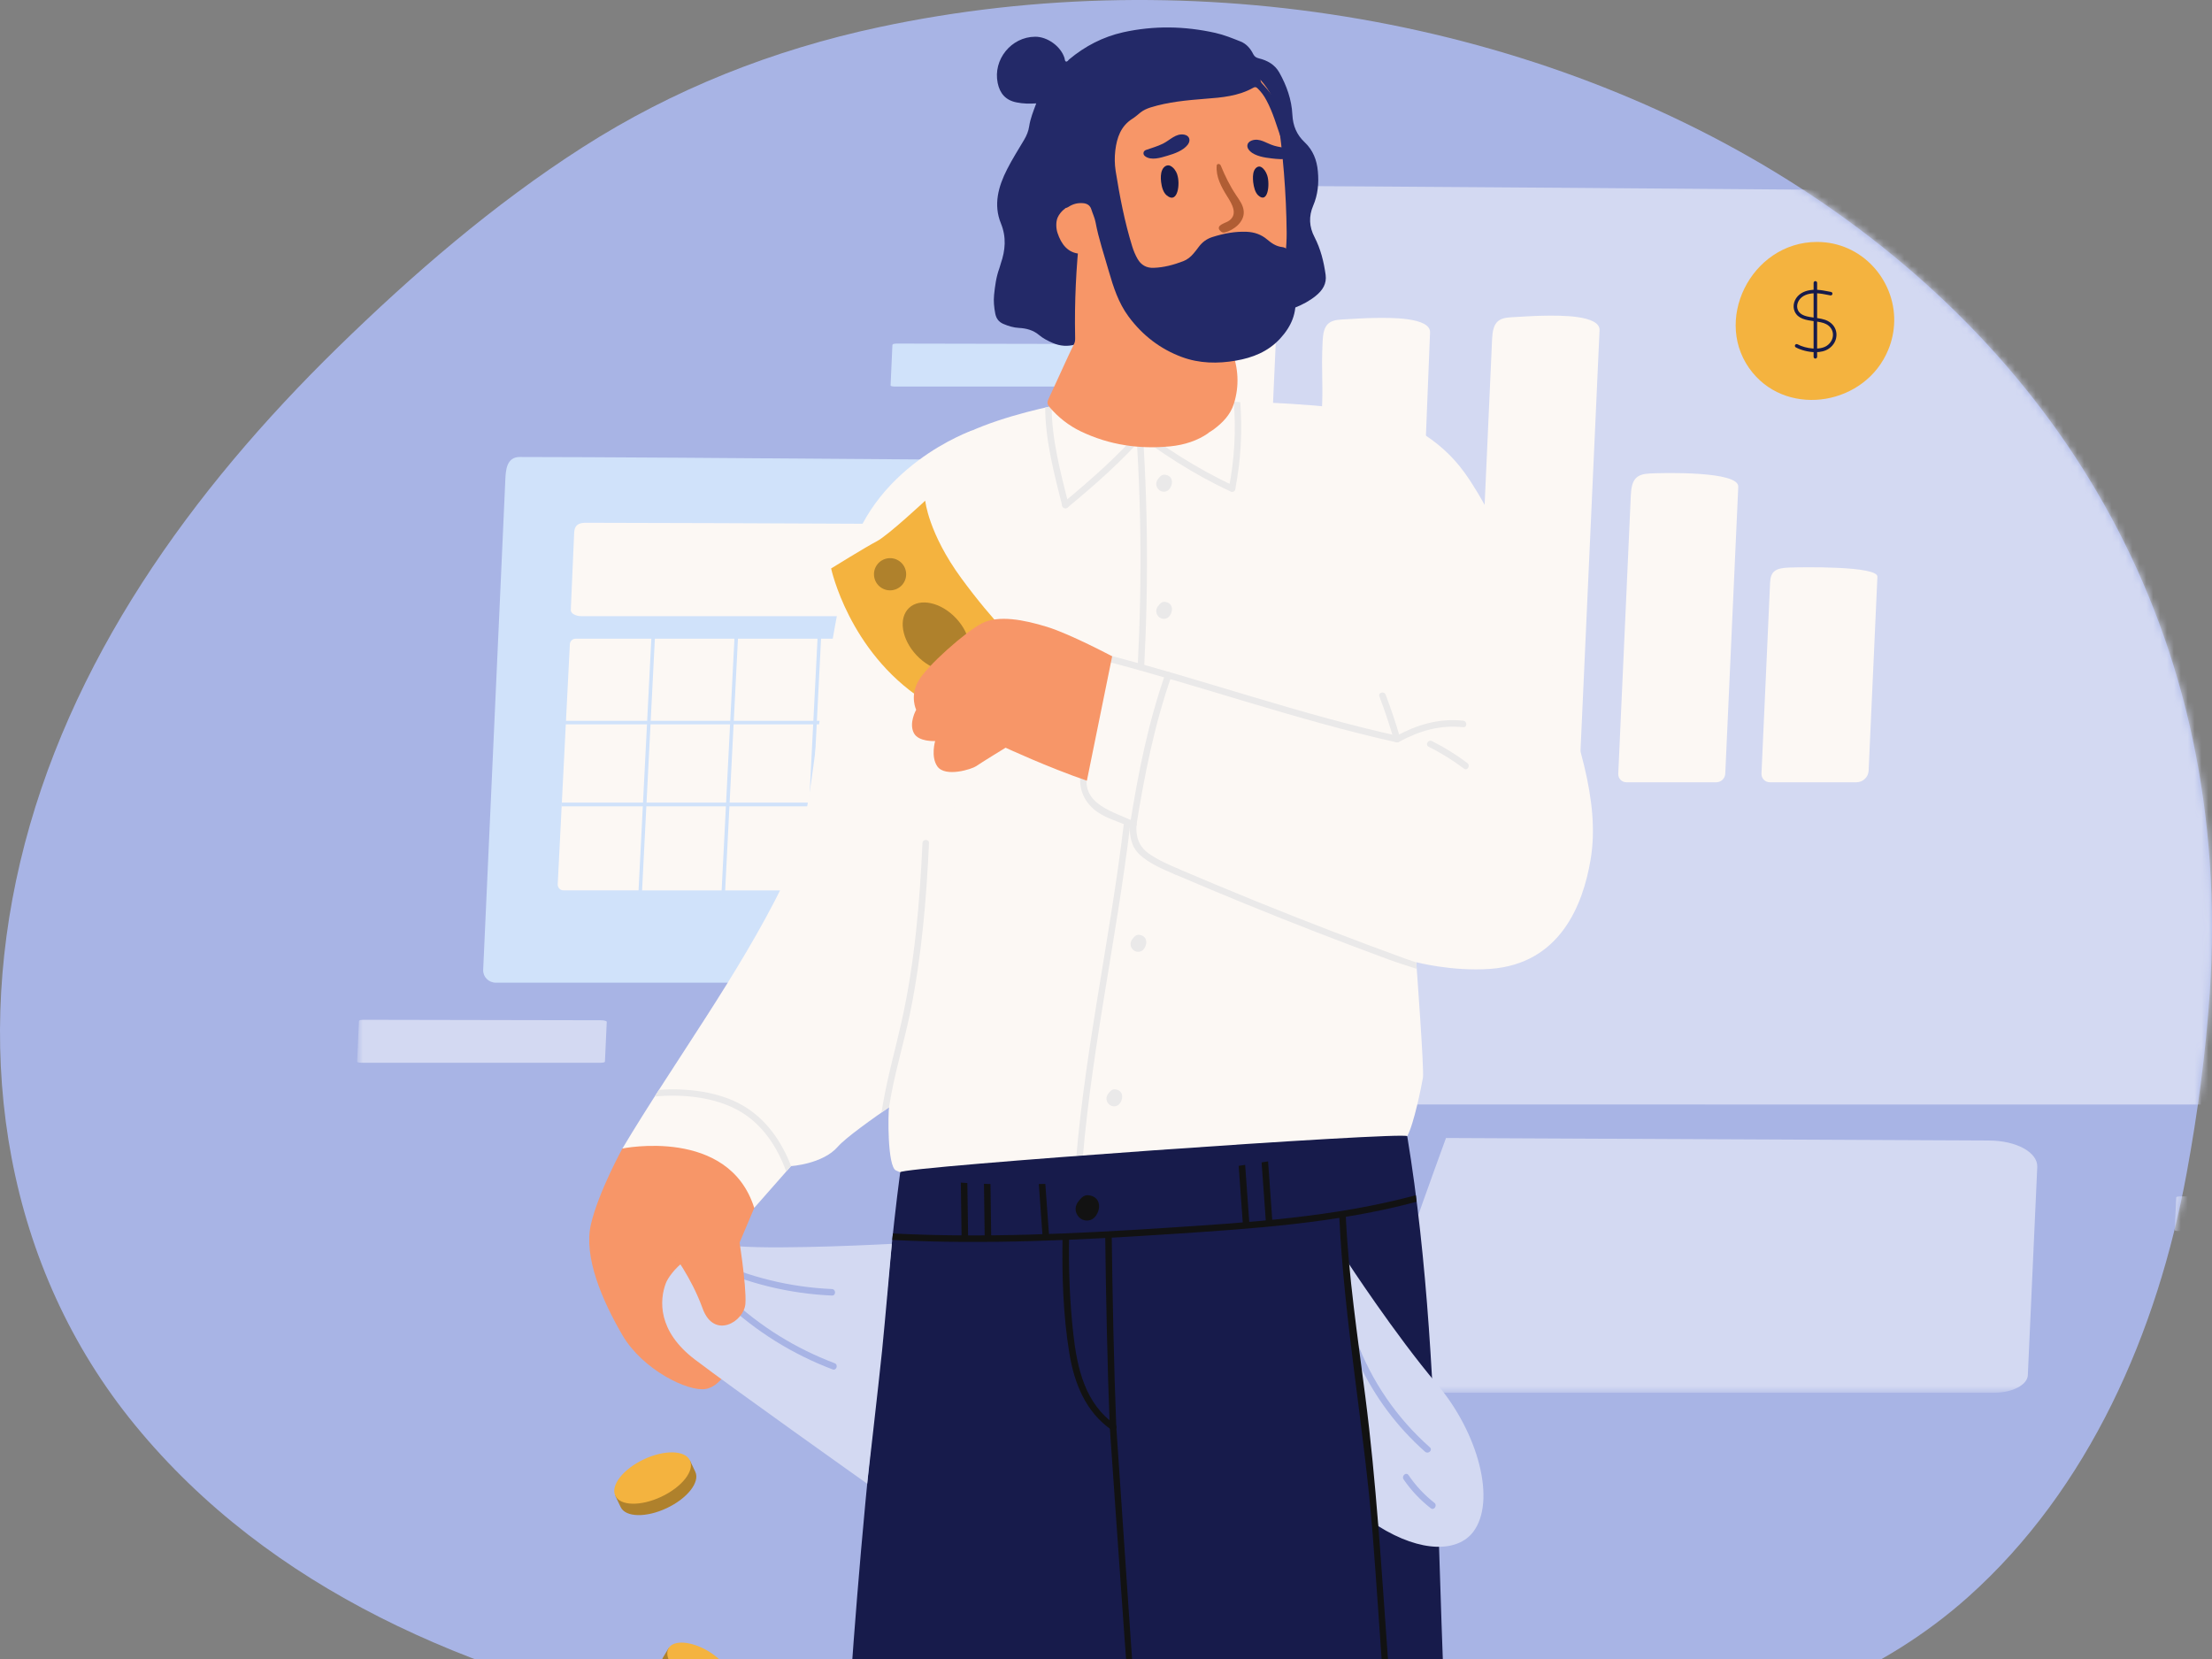
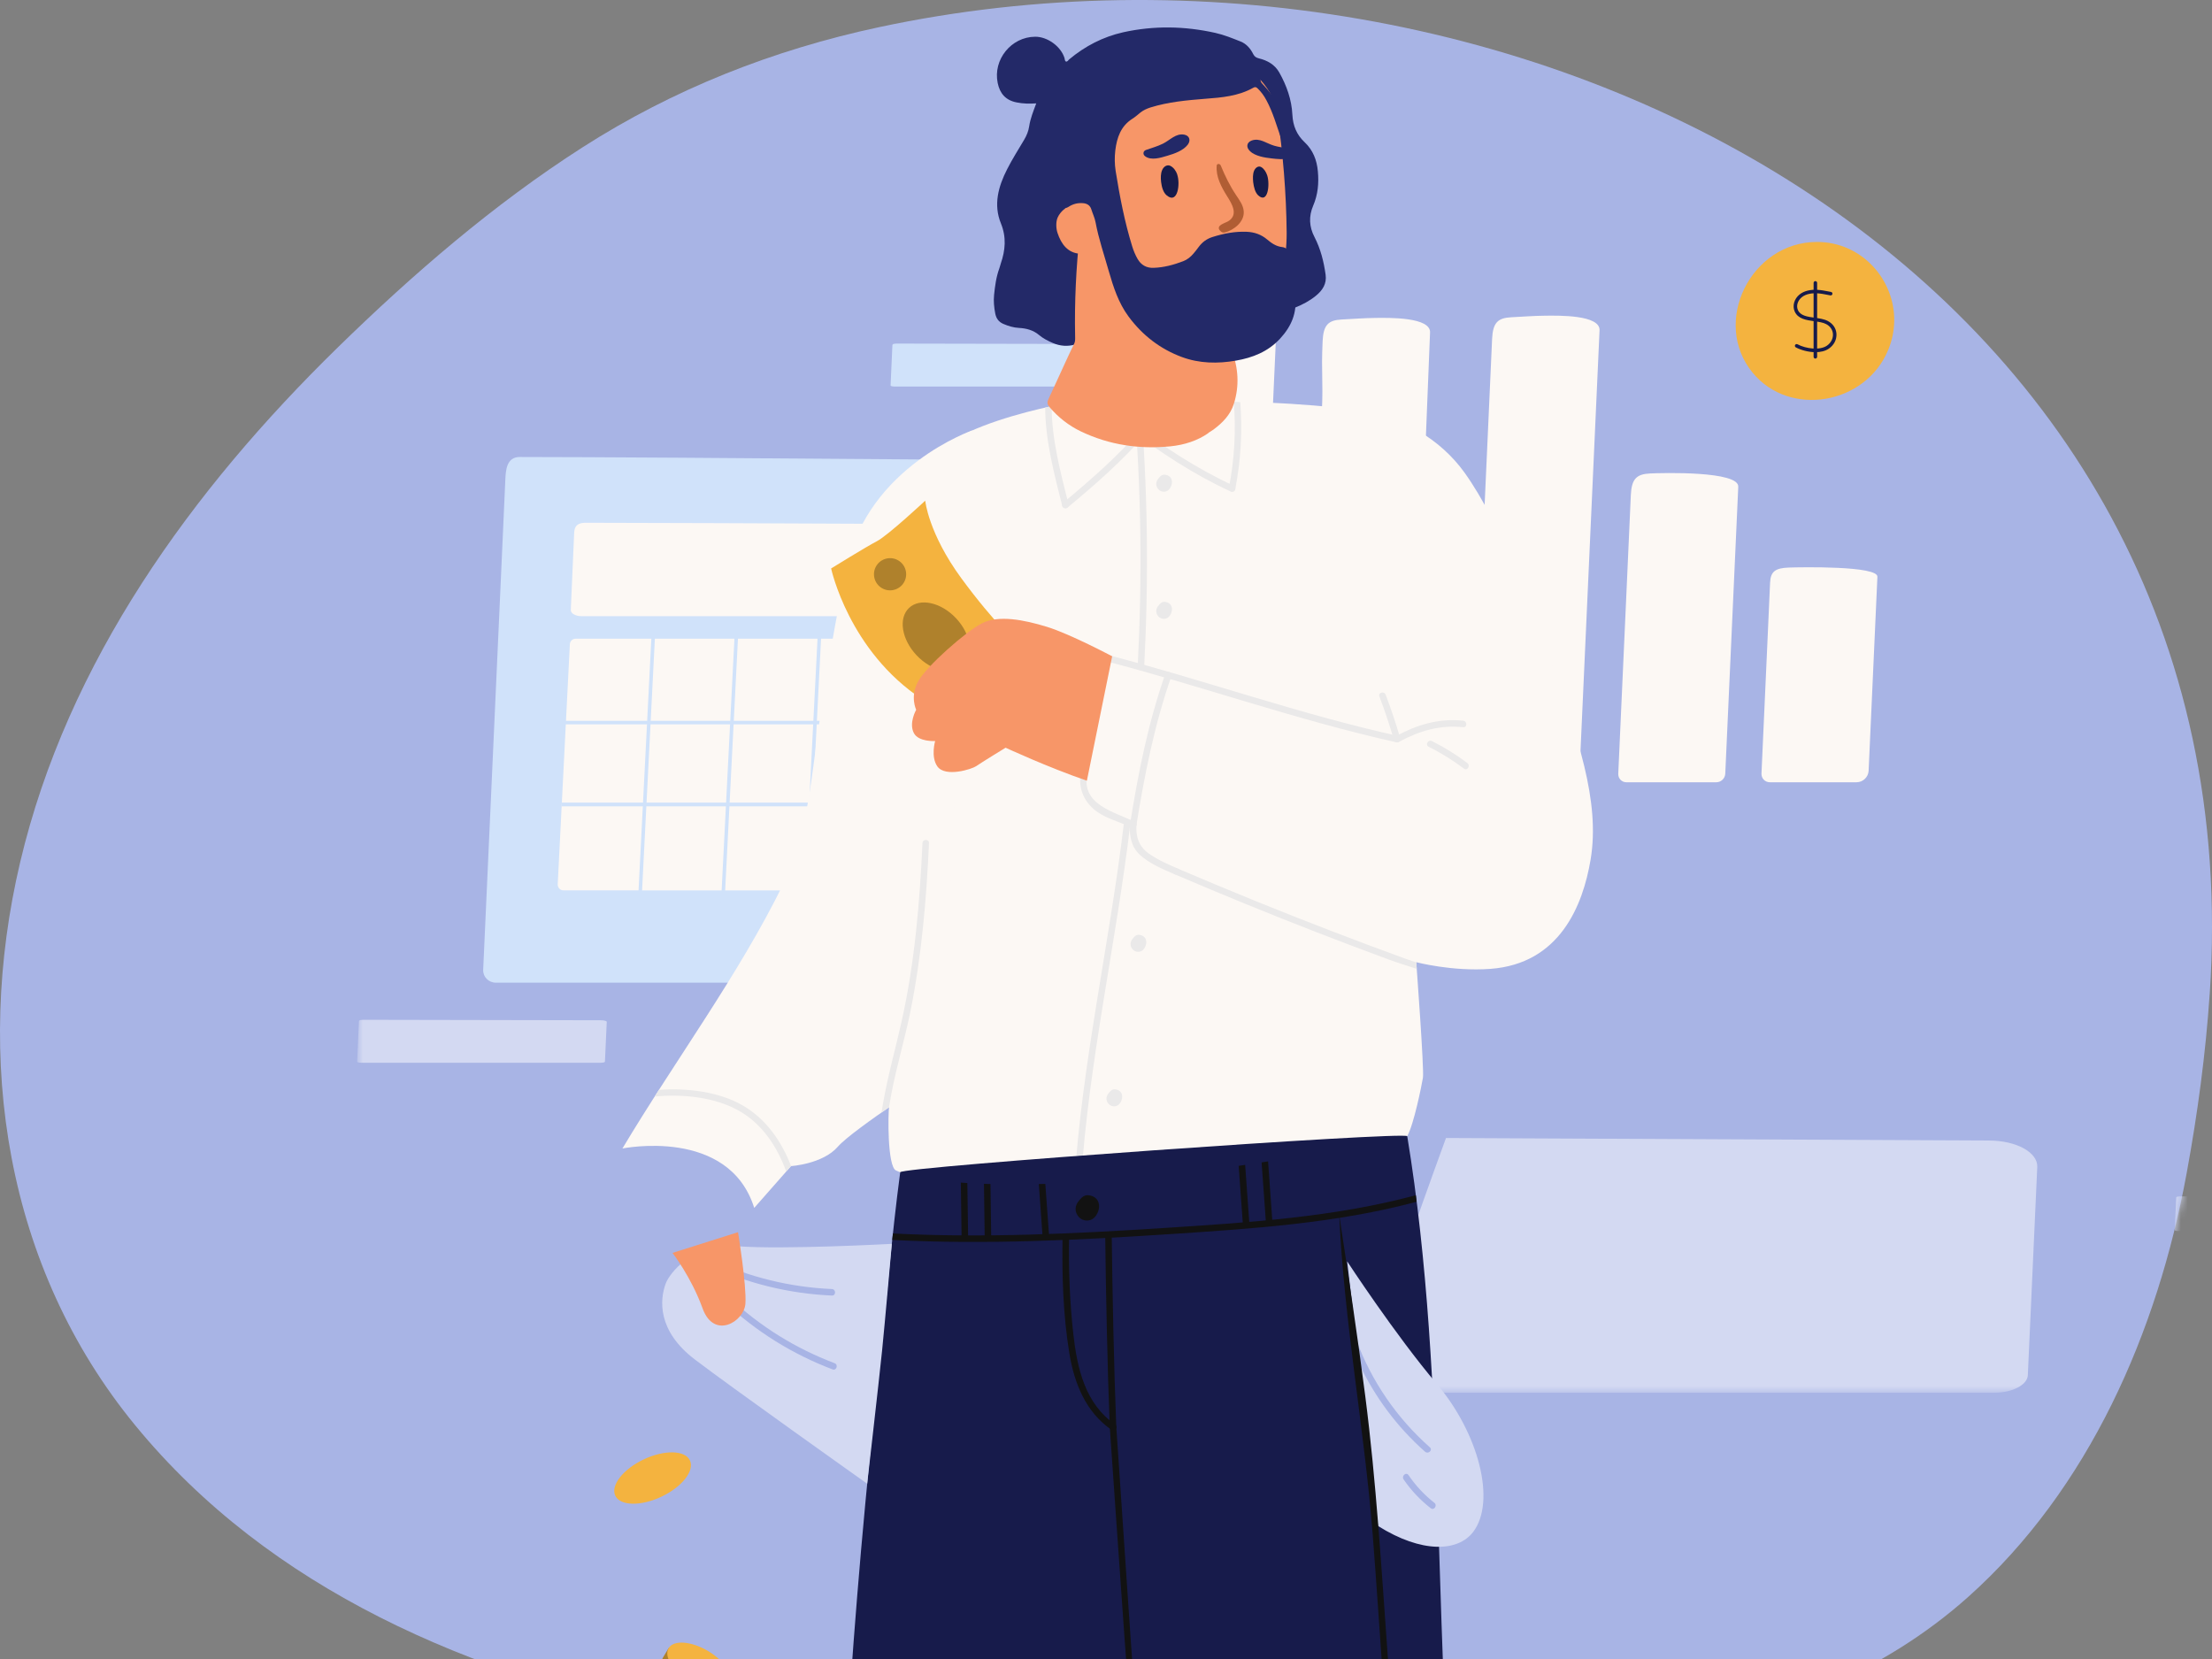
<svg xmlns="http://www.w3.org/2000/svg" width="320" height="240" viewBox="0 0 320 240" fill="none">
  <rect x="0" y="0" width="320" height="240" fill="#808080" stroke="none" />
  <g clip-path="url(#clip0_2349_85592)">
    <g clip-path="url(#clip1_2349_85592)">
      <path d="M319.666 143.851C326.79 38.655 218.526 -15.601 127.156 3.933C111.858 7.203 97.429 12.881 84.25 21.328C71.422 29.547 59.7 39.673 48.82 50.305C27.772 70.882 9.773 95.68 2.917 124.731C-3.783 153.119 0.773 183.301 19.563 206.198C58.542 253.701 135.308 255.768 191.419 255.127C222.974 254.766 260.022 253.092 284.727 231.021C302.194 215.414 312.108 192.729 316.339 169.693C317.925 161.055 319.082 152.417 319.661 143.856L319.666 143.851Z" fill="#A8B4E5" />
      <mask id="mask0_2349_85592" style="mask-type:alpha" maskUnits="userSpaceOnUse" x="0" y="0" width="320" height="256">
        <path d="M319.666 143.851C326.79 38.655 218.526 -15.601 127.156 3.933C111.858 7.203 97.429 12.881 84.25 21.328C71.422 29.547 59.7 39.673 48.82 50.305C27.772 70.882 9.773 95.68 2.917 124.731C-3.783 153.119 0.773 183.301 19.563 206.198C58.542 253.701 135.308 255.768 191.419 255.127C222.974 254.766 260.022 253.092 284.727 231.021C302.194 215.414 312.108 192.729 316.339 169.693C317.925 161.055 319.082 152.417 319.661 143.856L319.666 143.851Z" fill="#FDE8E7" />
      </mask>
      <g mask="url(#mask0_2349_85592)">
        <mask id="mask1_2349_85592" style="mask-type:luminance" maskUnits="userSpaceOnUse" x="51" y="-11" width="306" height="213">
          <path d="M356.474 -10.334H51.664V201.483H356.474V-10.334Z" fill="white" />
        </mask>
        <g mask="url(#mask1_2349_85592)">
-           <path d="M347.43 159.778C304.375 159.805 261.324 159.778 218.273 159.778H152.677C150.851 159.778 149.437 158.31 149.517 156.499C150.977 124.26 152.441 92.022 153.893 59.785C154.301 50.698 154.71 41.61 155.12 32.524C155.228 30.108 155.435 26.791 158.7 26.791C191.453 26.791 324.33 27.962 351.734 28.206C354.481 28.23 356.593 30.445 356.47 33.169L350.887 156.499C350.805 158.308 349.259 159.777 347.433 159.778H347.43Z" fill="#D3D9F2" />
          <path d="M167.123 113.163H180.755C181.265 113.163 181.699 112.748 181.722 112.237L185.012 39.55C185.245 37.194 178.909 37.351 177.201 37.366C175.546 37.379 173.893 37.509 172.238 37.593C170.297 37.692 169.578 38.375 169.472 40.74C169.251 45.659 169.03 50.578 168.809 55.497C168.242 68.094 167.12 92.871 166.241 112.242C166.219 112.753 166.614 113.163 167.124 113.163H167.123Z" fill="#FCF8F4" />
          <path d="M213.832 113.165H227.561C228.045 113.165 228.455 112.772 228.478 112.288L231.396 47.854C231.628 45.498 225.293 45.655 223.584 45.669C221.929 45.682 220.276 45.813 218.621 45.897C216.68 45.995 215.962 46.679 215.855 49.044C215.634 53.963 215.413 58.882 215.191 63.8C214.463 79.963 213.73 96.127 212.997 112.289C212.975 112.774 213.351 113.167 213.834 113.167L213.832 113.165Z" fill="#FCF8F4" />
          <path d="M189.973 113.163H203.084C203.739 113.163 204.293 112.632 204.324 111.976L206.876 48.177C207.109 45.821 200.773 45.978 199.065 45.992C197.41 46.005 195.756 46.136 194.101 46.22C192.161 46.319 191.442 47.002 191.336 49.367C191.114 54.286 191.445 54.721 191.224 59.639C190.661 72.156 189.408 99.462 188.841 111.978C188.812 112.634 189.319 113.165 189.973 113.165V113.163Z" fill="#FCF8F4" />
          <path d="M235.285 113.166H248.294C248.977 113.166 249.556 112.612 249.587 111.929L251.465 70.451C251.697 68.095 240.345 68.41 238.69 68.494C236.75 68.592 236.031 69.275 235.924 71.641C235.703 76.56 235.482 81.478 235.261 86.397C234.878 94.909 234.491 103.419 234.107 111.931C234.076 112.614 234.604 113.168 235.288 113.168L235.285 113.166Z" fill="#FCF8F4" />
          <path d="M256.032 113.165H268.583C269.504 113.165 270.283 112.419 270.326 111.499L271.595 83.467C271.795 81.828 260.446 82.048 258.793 82.106C256.853 82.176 256.143 82.65 256.07 84.294C255.917 87.715 255.764 91.135 255.61 94.553C255.35 100.336 255.087 106.119 254.826 111.901C254.793 112.598 255.334 113.165 256.033 113.165H256.032Z" fill="#FCF8F4" />
          <path d="M287.799 164.996C274.731 164.933 244.894 164.791 209.185 164.629C204.742 176.819 200.42 189.064 196.723 201.482C227.319 201.486 257.917 201.489 288.515 201.477C291.126 201.477 293.294 200.342 293.357 198.946L294.721 168.829C294.817 166.725 291.728 165.015 287.799 164.997V164.996Z" fill="#D3D9F2" />
          <path d="M343.04 178.09C336.859 178.09 330.68 178.09 324.499 178.09H315.083C314.821 178.09 314.61 178.035 314.613 177.967C314.668 176.753 314.725 175.538 314.778 174.324C314.793 173.982 314.808 173.639 314.823 173.297C314.826 173.207 314.841 173.081 315.309 173.081C320.01 173.081 339.09 173.124 343.025 173.134C343.419 173.134 343.734 173.218 343.729 173.322L343.519 177.965C343.516 178.034 343.301 178.088 343.04 178.088V178.09Z" fill="#D3D9F2" />
          <path d="M86.919 153.742C79.254 153.742 71.59 153.742 63.924 153.742H52.245C51.921 153.742 51.659 153.675 51.664 153.589C51.732 152.084 51.801 150.578 51.868 149.072C51.887 148.647 51.905 148.223 51.924 147.798C51.929 147.685 51.947 147.53 52.528 147.53C58.36 147.53 82.023 147.585 86.902 147.596C87.392 147.596 87.781 147.702 87.775 147.829L87.513 153.589C87.51 153.673 87.243 153.742 86.917 153.742H86.919Z" fill="#D3D9F2" />
          <path d="M164.091 55.918C156.426 55.918 148.762 55.918 141.096 55.918H129.417C129.093 55.918 128.831 55.85 128.836 55.765C128.904 54.26 128.973 52.753 129.04 51.248C129.059 50.824 129.077 50.399 129.096 49.974C129.101 49.861 129.118 49.706 129.7 49.706C135.531 49.706 159.195 49.761 164.074 49.772C164.563 49.772 164.953 49.877 164.946 50.005L164.685 55.765C164.681 55.849 164.415 55.918 164.089 55.918H164.091Z" fill="#D0E2FA" />
          <path d="M185.4 142.161C160.275 142.177 135.15 142.161 110.026 142.161H71.746C70.68 142.161 69.853 141.321 69.9 140.286C70.735 121.85 71.573 103.413 72.403 84.979C72.637 79.782 72.871 74.586 73.104 69.389C73.165 68.009 73.284 66.111 75.189 66.111C94.305 66.111 171.849 66.78 187.841 66.921C189.444 66.935 190.678 68.201 190.607 69.76L187.413 140.288C187.366 141.323 186.465 142.162 185.4 142.162V142.161Z" fill="#D0E2FA" />
          <path d="M177.172 89.138C156.6 89.147 136.029 89.138 115.457 89.138H84.115C83.241 89.138 82.552 88.732 82.575 88.228C82.97 79.277 82.334 93.739 82.725 84.789C82.835 82.266 82.946 79.742 83.056 77.22C83.085 76.549 83.153 75.628 84.712 75.628C100.362 75.628 163.864 75.952 176.962 76.02C178.274 76.026 179.305 76.642 179.27 77.398L178.792 88.227C178.77 88.728 178.045 89.137 177.173 89.137L177.172 89.138Z" fill="#FCF8F4" />
          <path d="M93.884 104.536H81.865L82.439 93.193C82.461 92.749 82.828 92.4 83.273 92.4H94.5L93.887 104.536H93.884Z" fill="#FCF8F4" />
          <path d="M93.27 116.67H81.252L81.864 104.534H93.884L93.27 116.67Z" fill="#FCF8F4" />
          <path d="M92.658 128.805H81.517C81.039 128.805 80.66 128.405 80.683 127.928L81.251 116.67H93.27L92.658 128.805Z" fill="#FCF8F4" />
          <path d="M105.904 104.536H93.885L94.496 92.4H106.516L105.904 104.536Z" fill="#FCF8F4" />
          <path d="M105.291 116.67H93.272L93.885 104.534H105.904L105.291 116.67Z" fill="#FCF8F4" />
          <path d="M104.677 128.807H92.658L93.27 116.67H105.289L104.677 128.807Z" fill="#FCF8F4" />
          <path d="M117.921 104.536H105.902L106.514 92.4H118.535L117.921 104.536Z" fill="#FCF8F4" />
          <path d="M117.31 116.67H105.289L105.903 104.534H117.922L117.31 116.67Z" fill="#FCF8F4" />
          <path d="M116.697 128.807H104.678L105.289 116.67H117.31L116.697 128.807Z" fill="#FCF8F4" />
          <path d="M129.941 104.536H117.922L118.535 92.4H130.555L129.941 104.536Z" fill="#FCF8F4" />
          <path d="M129.33 116.67H117.311L117.922 104.534H129.941L129.33 116.67Z" fill="#FCF8F4" />
          <path d="M128.718 128.807H116.697L117.311 116.67H129.33L128.718 128.807Z" fill="#FCF8F4" />
-           <path d="M141.962 104.536H129.941L130.555 92.4H142.574L141.962 104.536Z" fill="#FCF8F4" />
          <path d="M141.347 116.67H129.328L129.94 104.534H141.961L141.347 116.67Z" fill="#FCF8F4" />
          <path d="M140.736 128.807H128.717L129.329 116.67H141.348L140.736 128.807Z" fill="#FCF8F4" />
          <path d="M153.98 104.536H141.961L142.573 92.4H154.592L153.98 104.536Z" fill="#FCF8F4" />
          <path d="M153.369 116.67H141.348L141.961 104.534H153.98L153.369 116.67Z" fill="#FCF8F4" />
          <path d="M152.755 128.807H140.736L141.348 116.67H153.369L152.755 128.807Z" fill="#FCF8F4" />
          <path d="M166 104.536H153.98L154.593 92.4H166.613L166 104.536Z" fill="#FCF8F4" />
          <path d="M165.388 116.67H153.369L153.981 104.534H166L165.388 116.67Z" fill="#FCF8F4" />
          <path d="M164.773 128.807H152.754L153.368 116.67H165.387L164.773 128.807Z" fill="#FCF8F4" />
-           <path d="M178.021 104.536H166.002L166.614 92.4H177.754C178.232 92.4 178.612 92.801 178.589 93.277L178.021 104.536Z" fill="#FCF8F4" />
          <path d="M177.406 116.67H165.387L165.999 104.534H178.019L177.406 116.67Z" fill="#FCF8F4" />
          <path d="M176.002 128.805H164.775L165.387 116.67H177.406L176.833 128.012C176.81 128.456 176.444 128.805 175.998 128.805H176.002Z" fill="#FCF8F4" />
          <path d="M94.254 91.85L92.002 136.165L92.511 136.192L94.764 91.875L94.254 91.85Z" fill="#D0E2FA" />
          <path d="M106.274 91.85L104.021 136.165L104.531 136.191L106.783 91.875L106.274 91.85Z" fill="#D0E2FA" />
          <path d="M118.296 91.85L116.043 136.165L116.553 136.192L118.805 91.875L118.296 91.85Z" fill="#D0E2FA" />
          <path d="M130.313 91.85L128.061 136.165L128.57 136.191L130.822 91.875L130.313 91.85Z" fill="#D0E2FA" />
          <path d="M142.335 91.85L140.082 136.165L140.592 136.191L142.844 91.875L142.335 91.85Z" fill="#D0E2FA" />
          <path d="M154.356 91.853L152.104 136.169L152.613 136.194L154.865 91.879L154.356 91.853Z" fill="#D0E2FA" />
          <path d="M166.375 91.853L164.123 136.169L164.632 136.194L166.885 91.879L166.375 91.853Z" fill="#D0E2FA" />
          <path d="M179.273 104.28H81.252V104.789H179.273V104.28Z" fill="#D0E2FA" />
          <path d="M179.273 116.11H81.252V116.619H179.273V116.11Z" fill="#D0E2FA" />
          <path d="M257.889 1.157C257.865 2.516 257.59 3.905 257.028 5.27C253.757 13.213 242.779 15.097 237.423 8.606C231.388 1.294 237.151 -10.331 246.719 -10.331C253.187 -10.331 258 -4.88 257.89 1.158L257.889 1.157Z" fill="#F4B33F" />
          <path d="M307.637 26.853C307.612 28.213 307.338 29.601 306.776 30.966C303.505 38.909 292.527 40.794 287.172 34.302C281.136 26.99 286.899 15.365 296.467 15.365C302.935 15.365 307.748 20.817 307.638 26.855L307.637 26.853Z" fill="#F4B33F" />
          <path d="M274.027 46.488C274.003 47.847 273.728 49.236 273.166 50.601C269.896 58.544 258.918 60.428 253.562 53.937C247.527 46.625 253.29 35 262.857 35C269.326 35 274.138 40.452 274.029 46.489L274.027 46.488Z" fill="#F4B33F" />
          <path d="M262.636 50.947C261.587 50.947 260.497 50.629 259.793 50.253C259.668 50.186 259.622 50.031 259.688 49.909C259.754 49.784 259.908 49.739 260.032 49.804C261.273 50.466 263.282 50.705 264.293 50.007C264.875 49.603 265.202 48.975 265.163 48.326C265.127 47.722 264.774 47.199 264.191 46.891C263.728 46.645 263.107 46.558 262.452 46.468C261.3 46.308 260.106 46.141 259.628 45.058C259.267 44.237 259.559 43.225 260.338 42.598C260.957 42.101 261.85 41.869 262.922 41.927C263.463 41.956 263.988 42.059 264.496 42.158L264.885 42.232C265.024 42.258 265.115 42.39 265.089 42.529C265.063 42.666 264.931 42.757 264.792 42.733L264.398 42.657C263.884 42.556 263.4 42.461 262.894 42.435C262.234 42.4 261.312 42.468 260.658 42.996C260.058 43.48 259.825 44.244 260.095 44.853C260.458 45.676 261.461 45.817 262.523 45.964C263.195 46.057 263.889 46.154 264.431 46.442C265.174 46.836 265.628 47.512 265.673 48.297C265.722 49.126 265.315 49.922 264.583 50.427C264.041 50.802 263.348 50.949 262.636 50.949V50.947Z" fill="#171B4B" />
          <path d="M262.62 51.874C262.48 51.874 262.365 51.759 262.365 51.619V40.922C262.365 40.782 262.48 40.667 262.62 40.667C262.761 40.667 262.876 40.782 262.876 40.922V51.619C262.876 51.759 262.761 51.874 262.62 51.874Z" fill="#171B4B" />
          <path d="M296.693 31.143C295.643 31.143 294.554 30.825 293.85 30.449C293.726 30.383 293.679 30.228 293.744 30.105C293.811 29.981 293.964 29.934 294.089 30C295.33 30.662 297.339 30.901 298.349 30.203C298.933 29.8 299.259 29.172 299.22 28.522C299.184 27.919 298.829 27.395 298.248 27.087C297.784 26.841 297.164 26.754 296.509 26.664C295.356 26.504 294.163 26.338 293.685 25.254C293.323 24.434 293.616 23.421 294.396 22.795C295.013 22.297 295.907 22.065 296.979 22.123C297.52 22.152 298.044 22.255 298.553 22.354L298.942 22.428C299.081 22.454 299.171 22.586 299.145 22.725C299.12 22.864 298.985 22.955 298.848 22.929L298.454 22.853C297.941 22.753 297.457 22.657 296.951 22.632C296.292 22.596 295.369 22.664 294.715 23.192C294.114 23.676 293.882 24.44 294.151 25.049C294.515 25.873 295.518 26.013 296.58 26.16C297.252 26.254 297.946 26.351 298.488 26.638C299.231 27.032 299.685 27.709 299.73 28.493C299.778 29.322 299.372 30.118 298.64 30.623C298.098 30.998 297.405 31.145 296.693 31.145V31.143Z" fill="#171B4B" />
          <path d="M296.552 32.073C296.411 32.073 296.297 31.958 296.297 31.818V21.121C296.297 20.981 296.411 20.866 296.552 20.866C296.692 20.866 296.807 20.981 296.807 21.121V31.818C296.807 31.958 296.692 32.073 296.552 32.073Z" fill="#171B4B" />
          <path d="M246.482 5.262C245.432 5.262 244.342 4.943 243.639 4.567C243.514 4.501 243.468 4.346 243.534 4.222C243.6 4.097 243.753 4.052 243.878 4.117C245.119 4.779 247.128 5.018 248.139 4.32C248.721 3.916 249.048 3.288 249.009 2.639C248.974 2.035 248.618 1.512 248.037 1.204C247.573 0.958 246.954 0.871 246.298 0.78C245.145 0.621 243.952 0.454 243.474 -0.629C243.112 -1.45 243.404 -2.46 244.185 -3.089C244.803 -3.586 245.696 -3.82 246.768 -3.76C247.309 -3.731 247.832 -3.63 248.339 -3.529L248.731 -3.454C248.87 -3.428 248.96 -3.295 248.935 -3.156C248.909 -3.018 248.775 -2.927 248.638 -2.953L248.24 -3.029C247.729 -3.129 247.244 -3.223 246.738 -3.25C246.08 -3.287 245.157 -3.218 244.502 -2.69C243.902 -2.205 243.669 -1.442 243.939 -0.833C244.302 -0.009 245.305 0.131 246.367 0.278C247.039 0.372 247.734 0.469 248.276 0.756C249.018 1.15 249.472 1.827 249.517 2.612C249.566 3.44 249.159 4.236 248.427 4.742C247.885 5.116 247.192 5.263 246.48 5.263L246.482 5.262Z" fill="#171B4B" />
          <path d="M246.339 6.189C246.199 6.189 246.084 6.074 246.084 5.934V-4.762C246.084 -4.903 246.199 -5.018 246.339 -5.018C246.479 -5.018 246.594 -4.903 246.594 -4.762V5.934C246.594 6.074 246.479 6.189 246.339 6.189Z" fill="#171B4B" />
        </g>
        <mask id="mask2_2349_85592" style="mask-type:luminance" maskUnits="userSpaceOnUse" x="-64" y="-1" width="456" height="273">
          <path d="M391.606 -0.001H-63.025V271.56H391.606V-0.001Z" fill="white" />
        </mask>
        <g mask="url(#mask2_2349_85592)">
          <path d="M224.301 95.59C221.698 88.298 217.116 75.675 211.871 68.378C208.374 63.511 202.861 60.323 196.808 59.418C188.113 58.119 176.824 58.048 176.824 58.048L156.956 57.855C156.956 57.855 136.572 60.822 133.54 67.853C130.507 74.884 133.281 117.006 133.476 121.844C133.669 126.683 128.833 158.807 128.638 159.967C128.444 161.129 128.379 168.74 129.605 169.32C130.83 169.901 136.377 172.094 156.567 171.062C176.758 170.029 203.577 164.369 203.577 164.369C204.543 162.629 205.657 157.064 205.85 155.903C206.043 154.741 204.883 139.196 204.883 139.196C204.883 139.196 210.079 140.566 215.598 140.163C225.635 139.43 228.99 131.003 230.105 124.36C231.533 115.854 228.169 106.427 224.299 95.59H224.301Z" fill="#FCF8F4" />
          <path d="M164.029 57.954C165.115 70.785 165.248 83.663 164.581 96.519C164.548 97.126 165.493 97.124 165.523 96.519C166.19 83.661 166.057 70.783 164.972 57.954C164.921 57.354 163.977 57.349 164.029 57.954Z" fill="#EAE9E9" />
          <path d="M153.671 73.199C152.545 68.727 151.205 63.69 151.205 58.96C151.525 58.891 151.84 58.821 152.147 58.752C152.116 63.469 153.45 68.463 154.582 72.948C154.734 73.54 153.821 73.783 153.669 73.199H153.671Z" fill="#EAE9E9" />
          <path d="M178.691 70.797C178.579 71.396 177.667 71.144 177.786 70.547C178.584 66.42 178.824 62.283 178.485 58.126C178.769 58.139 179.075 58.15 179.422 58.169C179.75 62.395 179.51 66.604 178.693 70.797H178.691Z" fill="#EAE9E9" />
          <path d="M154.464 73.406C158.5 70.048 162.37 66.676 165.807 62.69C166.202 62.233 165.537 61.562 165.14 62.023C161.703 66.011 157.831 69.381 153.797 72.739C153.33 73.127 154.001 73.792 154.464 73.406Z" fill="#EAE9E9" />
          <path d="M163.203 61.937C167.843 65.44 172.705 68.652 178 71.082C178.547 71.334 179.027 70.522 178.476 70.267C173.182 67.837 168.319 64.627 163.678 61.122C163.193 60.757 162.723 61.576 163.203 61.937Z" fill="#EAE9E9" />
          <path d="M168.697 68.705C168.156 68.581 167.882 68.801 167.453 69.397C167.155 69.894 167.232 70.403 167.595 70.801C167.961 71.198 168.649 71.254 169.057 70.87C169.685 70.281 169.839 68.964 168.699 68.705H168.697Z" fill="#EAE9E9" />
          <path d="M163.546 118.972C161.49 136.363 157.484 153.588 156.37 171.067C156.05 171.086 155.729 171.104 155.42 171.11C156.533 153.612 160.546 136.373 162.603 118.972C162.678 118.374 163.623 118.374 163.546 118.972Z" fill="#EAE9E9" />
          <path d="M149.925 14.954C148.898 15.024 147.972 15.002 147.049 14.811C145.482 14.501 144.643 13.519 144.332 12.012C143.629 8.625 146.286 5.338 149.744 5.314C151.527 5.296 153.48 6.714 153.999 8.404C154.048 8.578 154.027 8.775 154.186 8.903C154.451 8.952 154.528 8.705 154.679 8.584C156.976 6.668 159.556 5.331 162.477 4.672C166.934 3.683 171.369 3.77 175.797 4.753C177.081 5.041 178.278 5.53 179.487 6.012C180.327 6.353 180.905 7.031 181.307 7.844C181.491 8.192 181.71 8.336 182.109 8.442C183.348 8.739 184.427 9.347 185.071 10.492C186.133 12.391 186.854 14.402 186.961 16.582C187.042 18.188 187.578 19.497 188.75 20.59C189.945 21.721 190.508 23.166 190.649 24.787C190.808 26.499 190.661 28.152 189.968 29.766C189.321 31.285 189.376 32.788 190.167 34.304C191.047 36.004 191.51 37.861 191.771 39.75C191.95 41.029 191.349 41.983 190.36 42.79C188.543 44.277 186.341 44.891 184.18 45.548C180.3 46.744 176.321 47.507 172.26 47.862C167.258 48.289 162.254 48.919 157.272 49.469C156.698 49.53 156.141 49.65 155.58 49.822C154.471 50.159 153.357 50.077 152.293 49.612C151.573 49.303 150.876 48.947 150.275 48.434C149.462 47.758 148.462 47.492 147.415 47.439C146.612 47.397 145.87 47.168 145.15 46.858C144.477 46.573 144.119 46.071 143.979 45.359C143.803 44.467 143.717 43.556 143.809 42.659C143.944 41.368 144.111 40.074 144.564 38.835C144.649 38.601 144.701 38.368 144.773 38.141C145.447 36.201 145.606 34.306 144.801 32.326C143.684 29.599 144.43 26.96 145.702 24.472C146.437 23.019 147.328 21.629 148.158 20.222C148.516 19.611 148.782 18.985 148.885 18.285C149.055 17.142 149.491 16.08 149.923 14.921L149.925 14.954Z" fill="#232968" />
          <path d="M174.813 62.651C173.252 63.742 171.368 64.358 169.35 64.565C164.876 65.006 160.513 64.403 156.337 62.397C154.61 61.563 153.101 60.385 151.833 58.896C151.519 58.535 151.448 58.222 151.654 57.783C152.472 56.044 153.252 54.295 154.063 52.543C154.496 51.598 154.926 50.672 155.388 49.744C155.567 49.389 155.538 49.015 155.532 48.627C155.431 43.639 155.676 38.683 156.211 33.746C156.292 33.011 156.524 32.435 156.99 31.895C158.001 30.732 159.085 29.658 160.402 28.844C160.828 28.57 161.3 28.368 161.773 28.166C163.822 27.273 165.636 27.914 167.334 29.261C168.027 29.805 168.647 30.465 169.29 31.058C170.25 31.942 170.865 33.048 171.265 34.276C171.774 35.825 172.041 37.429 172.351 39.022C172.402 39.279 172.392 39.541 172.382 39.804C172.281 42.43 172.338 45.073 172.338 47.703C172.334 48.456 172.157 48.485 173.176 48.7C174.444 48.975 175.71 49.321 176.99 49.589C177.611 49.718 177.932 50.04 178.163 50.626C179.16 53.21 179.309 55.794 178.511 58.374C178.004 60.015 176.866 61.158 175.547 62.144C175.335 62.297 175.12 62.419 174.798 62.627L174.813 62.651Z" fill="#F79668" />
          <path d="M161.673 10.8C164.868 9.022 167.79 7.803 171.059 7.54C174.23 7.282 177.121 8.073 179.916 9.406C180.693 9.778 181.259 10.405 181.843 11.005C183.32 12.529 184.456 14.233 184.778 16.441C185.595 22.162 186.085 27.904 186.136 33.683C186.148 35.768 185.864 37.84 185.512 39.885C185.192 41.777 184.384 43.532 183.216 45.077C182.448 46.106 181.335 46.715 180.138 47.088C176.858 48.128 173.66 47.631 170.5 46.61C165.639 45.031 161.76 42.116 158.597 38.201C158.5 38.09 158.414 37.972 158.322 37.841C157.856 37.123 157.296 36.743 156.308 36.711C154.474 36.631 153.522 35.306 152.989 33.706C152.787 33.12 152.708 32.127 153.014 31.449C153.432 30.521 154.318 29.993 154.318 29.993C154.318 29.993 154.534 29.483 154.345 29.007C153.777 27.493 153.39 25.909 153.115 24.311C152.878 22.957 153.003 21.613 153.421 20.301C154.365 17.278 156.246 14.904 158.659 12.891C159.717 12.012 160.89 11.302 161.673 10.8Z" fill="#F79668" />
          <path d="M161.811 7.734C164.793 5.812 168.069 5.331 171.499 5.871C173.575 6.185 175.676 6.367 177.706 7.009C178.716 7.334 179.689 7.713 180.6 8.246C181.842 8.974 182.543 10.014 182.367 11.51C182.344 11.759 182.431 11.91 182.57 12.065C183.551 13.095 184.375 14.233 185.206 15.382C185.377 15.62 185.656 15.812 185.364 16.148C185.206 16.34 185.407 16.544 185.452 16.736C185.617 17.313 185.993 17.819 185.566 18.502C185.371 18.833 185.603 19.438 185.793 19.883C185.922 20.195 186.032 20.501 186.13 20.815C186.153 20.885 186.122 21.004 186.066 21.053C185.955 21.151 185.847 21.079 185.768 20.973C185.549 20.68 185.437 20.341 185.318 19.989C184.672 18.144 184.153 16.259 183.214 14.516C182.876 13.872 182.456 13.29 181.931 12.787C181.737 12.597 181.571 12.541 181.307 12.694C179.142 13.91 176.759 14.11 174.349 14.291C171.687 14.501 169.026 14.743 166.452 15.54C165.929 15.708 165.447 15.919 165.018 16.25C164.615 16.568 164.245 16.915 163.812 17.182C162.133 18.252 161.571 19.921 161.345 21.766C161.229 22.756 161.243 23.739 161.395 24.728C161.985 28.42 162.689 32.08 163.791 35.644C163.986 36.271 164.237 36.882 164.572 37.462C165.082 38.344 165.857 38.787 166.889 38.745C168.37 38.697 169.792 38.313 171.165 37.788C171.757 37.565 172.259 37.157 172.666 36.67C172.915 36.375 173.157 36.068 173.391 35.748C173.908 35.046 174.549 34.558 175.385 34.294C177.001 33.781 178.627 33.463 180.344 33.531C181.459 33.576 182.463 33.921 183.321 34.652C183.946 35.182 184.611 35.638 185.457 35.738C186.119 35.809 186.45 36.239 186.56 36.865C186.747 38.001 186.951 39.11 187.105 40.247C187.216 41.107 187.257 41.991 187.368 42.851C187.658 45.271 186.808 47.224 185.19 48.982C183.438 50.884 181.206 51.752 178.797 52.168C176.163 52.63 173.505 52.586 170.969 51.647C167.832 50.484 165.257 48.492 163.257 45.783C161.795 43.803 161.064 41.52 160.395 39.201C159.733 36.862 158.934 34.55 158.489 32.152C158.372 31.514 158.067 30.9 157.873 30.273C157.681 29.678 157.236 29.431 156.642 29.388C155.889 29.334 155.204 29.512 154.584 29.92C154.184 30.185 153.889 30.052 153.657 29.766C153.433 29.493 153.231 29.172 153.081 28.855C151.968 26.406 151.441 23.837 151.557 21.133C151.6 20.133 151.866 19.172 152.339 18.278C154.238 14.712 156.635 11.546 159.773 8.995C160.399 8.483 161.103 8.076 161.814 7.682L161.811 7.734Z" fill="#232968" />
          <path d="M170.313 25.243C170.11 24.687 169.774 24.223 169.303 23.99C168.838 23.77 168.335 24.094 168.123 24.604C167.904 25.101 167.903 25.741 167.971 26.326C168.061 27.066 168.278 27.85 168.794 28.276C170.396 29.592 170.764 26.55 170.3 25.25L170.313 25.243Z" fill="#171B4B" />
          <path d="M183.329 25.395C183.153 24.857 182.858 24.404 182.451 24.167C182.052 23.942 181.618 24.243 181.418 24.713C181.224 25.195 181.234 25.796 181.295 26.367C181.383 27.075 181.572 27.841 182.016 28.259C183.428 29.566 183.738 26.658 183.329 25.395Z" fill="#171B4B" />
          <path d="M180.822 21.871C181.611 22.595 182.944 22.802 183.972 22.917C184.709 22.997 185.698 23.133 186.466 22.858C186.392 22.379 186.297 21.894 186.185 21.437C185.558 21.344 184.932 21.251 184.326 21.078C183.215 20.76 182.228 19.897 181.064 20.334C180.303 20.621 180.268 21.349 180.828 21.852L180.822 21.871Z" fill="#232968" />
          <path d="M171.822 20.937C171.166 21.787 169.892 22.237 168.895 22.526C167.931 22.813 166.526 23.27 165.649 22.597C165.293 22.331 165.362 21.837 165.785 21.694C166.611 21.402 167.441 21.175 168.229 20.788C169.277 20.267 170.093 19.257 171.316 19.477C172.109 19.626 172.282 20.334 171.822 20.937Z" fill="#232968" />
          <path d="M178.829 28.241C177.907 26.863 177.234 25.479 176.597 23.936C176.485 23.66 176.039 23.628 176.013 23.967C175.89 25.59 176.667 27.017 177.526 28.397C178.246 29.533 179.092 30.972 177.839 31.9C177.382 32.232 176.789 32.301 176.402 32.729C176.302 32.856 176.278 33.09 176.391 33.23C176.421 33.281 176.473 33.319 176.503 33.37C176.698 33.598 176.932 33.702 177.219 33.622C178.481 33.286 180.013 32.128 179.927 30.609C179.877 29.7 179.312 28.968 178.822 28.228L178.829 28.241Z" fill="#B05D34" />
-           <path d="M90.044 166.144C90.044 166.144 86.579 172.433 85.485 177.122C84.391 181.811 87.126 188.156 90.044 193.154C92.962 198.152 99.527 201.368 102.081 200.937C104.633 200.506 106.336 196.679 106.762 193.842C107.187 191.005 105.353 183.64 105.353 183.64L109.114 174.738C109.114 174.738 116.362 164.784 112.961 162.132C109.56 159.478 90.046 166.146 90.046 166.146L90.044 166.144Z" fill="#F79668" />
          <path d="M140.661 62.265C140.661 62.265 125.671 67.46 122.519 81.921C120.853 89.565 119.577 97.303 118.453 105.045C117.332 112.752 116.786 120.799 113.303 127.902C106.828 141.102 97.595 153.501 90.043 166.148C90.043 166.148 105.416 163.002 109.111 174.74L114.431 168.695C114.431 168.695 119.028 168.404 121.204 165.889C123.382 163.375 136.183 155.131 136.183 155.131L140.657 62.267L140.661 62.265Z" fill="#FCF8F4" />
          <path d="M203.579 164.369C203.459 163.64 130.334 168.809 130.23 169.581C128.962 179.091 128.276 188.092 127.314 196.664C126.289 205.871 125.372 215.09 124.56 224.324C123.038 241.757 121.925 259.236 121.207 276.721H164.421C164.856 271.23 165.164 265.734 165.345 260.224C166.2 265.734 167.126 271.23 168.094 276.721H211.157C207.081 240.438 209.534 200.475 203.579 164.367V164.369Z" fill="#171B4B" />
          <path d="M194.883 182.464C194.883 182.464 201.845 193.117 207.864 200.214C213.883 207.311 216.482 217.178 213.121 221.611C210.93 224.5 205.705 224.743 199.343 220.751L194.883 182.462V182.464Z" fill="#D3D9F2" />
          <path d="M159.718 95.579C173.878 99.263 187.691 104.203 201.986 107.378C202.578 107.509 202.829 106.6 202.238 106.469C187.945 103.294 174.129 98.354 159.969 94.67C159.381 94.516 159.129 95.427 159.718 95.579Z" fill="#EAE9E9" />
          <path d="M156.389 111.655C155.982 113.61 156.542 115.448 157.989 116.839C159.581 118.368 161.775 118.767 163.698 119.719C164.239 119.987 164.719 119.174 164.173 118.904C161.127 117.394 156.357 116.43 157.298 111.905C157.421 111.312 156.513 111.059 156.389 111.653V111.655Z" fill="#EAE9E9" />
          <path d="M147.458 93.395C147.458 93.395 143.844 90.169 139.072 83.654C134.298 77.138 133.847 72.431 133.847 72.431C133.847 72.431 128.461 77.462 126.847 78.3C125.234 79.138 120.236 82.235 120.236 82.235C120.236 82.235 122.773 94.172 133.459 101.2C144.431 108.415 147.456 93.395 147.456 93.395H147.458Z" fill="#F4B33F" />
          <path d="M139.386 96.283C137.816 97.767 134.778 97.103 132.602 94.802C130.426 92.499 129.937 89.429 131.508 87.945C133.078 86.461 136.116 87.124 138.292 89.425C140.467 91.729 140.957 94.798 139.386 96.283Z" fill="#AF812C" />
          <path d="M130.629 84.467C129.858 85.497 128.4 85.709 127.369 84.941C126.339 84.171 126.127 82.713 126.896 81.682C127.664 80.651 129.124 80.44 130.154 81.208C131.185 81.978 131.397 83.436 130.629 84.467Z" fill="#AF812C" />
          <path d="M160.891 94.943C160.891 94.943 154.827 91.719 151.472 90.686C148.118 89.653 144.441 88.945 142.054 90.171C139.666 91.396 134.055 96.362 132.83 98.557C131.604 100.749 132.538 102.681 132.538 102.681C132.538 102.681 131.45 104.581 132.198 106.039C132.871 107.353 135.283 107.201 135.283 107.201C135.283 107.201 134.62 109.462 135.598 110.865C136.743 112.506 140.62 111.259 141.218 110.837C141.926 110.338 145.475 108.168 145.475 108.168C145.475 108.168 151.589 111.007 157.233 112.941L160.893 94.943H160.891Z" fill="#F79668" />
          <path d="M129.017 179.942C129.017 179.942 113.223 180.8 106.643 180.283C100.064 179.768 96.805 184.357 96.323 185.637C95.405 188.071 95.097 192.539 100.515 196.667C105.933 200.795 125.451 214.643 125.451 214.643C125.451 214.643 127.111 200.218 127.608 195.376C128.001 191.542 129.017 179.939 129.017 179.939V179.942Z" fill="#D3D9F2" />
          <path d="M206.154 210.012C202.099 206.419 198.868 202.07 196.605 197.248L196.211 193.858C198.405 199.793 202.042 205.117 206.861 209.388C207.314 209.795 206.602 210.411 206.154 210.012Z" fill="#A8B4E5" />
          <path d="M203.051 214.018C204.14 215.611 205.458 217 206.977 218.188C207.457 218.563 207.98 217.778 207.504 217.405C206.047 216.265 204.801 214.92 203.76 213.394C203.416 212.894 202.714 213.524 203.053 214.018H203.051Z" fill="#A8B4E5" />
          <path d="M102.5 183.054C108.143 185.673 114.133 187.145 120.349 187.422C120.957 187.448 120.955 186.506 120.349 186.48C114.302 186.209 108.466 184.789 102.976 182.24C102.428 181.985 101.949 182.799 102.5 183.056V183.054Z" fill="#A8B4E5" />
          <path d="M104.852 188.385C109.396 192.635 114.628 195.902 120.447 198.104C121.015 198.319 121.309 197.421 120.741 197.208C115.08 195.064 109.978 191.896 105.558 187.76C105.118 187.347 104.408 187.969 104.852 188.385Z" fill="#A8B4E5" />
          <path d="M97.289 181.253C97.289 181.253 99.999 184.737 101.642 189.284C103.288 193.831 107.641 191.219 107.834 188.607C108.027 185.994 106.77 178.253 106.77 178.253L97.287 181.253H97.289Z" fill="#F79668" />
          <path d="M168.562 97.534C166.088 104.624 164.67 111.788 163.482 119.185C163.386 119.779 164.295 120.034 164.39 119.436C165.581 112.04 166.997 104.875 169.471 97.785C169.672 97.21 168.761 96.965 168.562 97.534Z" fill="#EAE9E9" />
          <path d="M134.395 121.96C134.024 130.091 133.327 138.288 131.715 146.275C130.91 150.263 129.727 154.155 128.966 158.156C128.841 158.829 128.715 159.509 128.601 160.187C128.243 160.439 127.878 160.69 127.525 160.942C127.595 160.508 127.664 160.08 127.739 159.653C128.431 155.628 129.551 151.723 130.437 147.735C132.324 139.3 133.053 130.578 133.45 121.962C133.475 121.358 134.419 121.358 134.393 121.962L134.395 121.96Z" fill="#EAE9E9" />
          <path d="M114.446 168.689C114.432 168.689 113.741 169.477 113.741 169.477C112.446 165.93 110.338 162.684 107.012 160.754C103.509 158.722 98.814 158.237 94.707 158.632L95.329 157.659C99.379 157.376 104.041 157.922 107.489 159.942C110.855 161.91 113.062 165.123 114.446 168.689Z" fill="#EAE9E9" />
          <path d="M163.463 119.312C163.355 120.914 163.672 122.552 164.906 123.669C166.319 124.947 168.204 125.743 169.936 126.476C170.489 126.71 170.97 125.897 170.412 125.661C168.975 125.052 167.517 124.404 166.231 123.507C164.764 122.486 164.288 121.083 164.408 119.312C164.449 118.706 163.505 118.708 163.465 119.312H163.463Z" fill="#EAE9E9" />
          <path d="M204.956 140.163C203.566 139.717 202.183 139.282 200.869 138.799C197.409 137.528 193.964 136.22 190.523 134.887C183.612 132.208 176.755 129.397 169.937 126.479C169.384 126.241 169.862 125.43 170.414 125.667C177.716 128.793 185.075 131.793 192.496 134.642C196.075 136.025 199.672 137.365 203.283 138.681C203.811 138.87 204.345 139.051 204.887 139.234C204.9 139.34 204.924 139.668 204.956 140.165V140.163Z" fill="#EAE9E9" />
          <path d="M199.549 100.749C200.338 102.824 201.039 104.927 201.655 107.057C201.824 107.64 202.735 107.393 202.564 106.806C201.948 104.674 201.247 102.573 200.458 100.499C200.244 99.936 199.331 100.18 199.549 100.749Z" fill="#EAE9E9" />
          <path d="M202.395 107.315C205.359 105.722 208.26 104.854 211.671 105.201C212.274 105.263 212.271 104.318 211.671 104.258C208.095 103.895 205.028 104.834 201.918 106.502C201.383 106.789 201.859 107.604 202.395 107.317V107.315Z" fill="#EAE9E9" />
          <path d="M206.675 108.026C208.48 108.931 210.183 109.989 211.797 111.201C212.282 111.566 212.753 110.747 212.273 110.385C210.661 109.171 208.956 108.114 207.151 107.211C206.61 106.939 206.131 107.753 206.675 108.026Z" fill="#EAE9E9" />
          <path d="M168.697 87.1C168.156 86.976 167.882 87.195 167.453 87.791C167.155 88.288 167.232 88.797 167.595 89.195C167.961 89.592 168.649 89.648 169.057 89.264C169.685 88.676 169.839 87.358 168.699 87.1H168.697Z" fill="#EAE9E9" />
          <path d="M164.981 135.268C164.439 135.145 164.166 135.364 163.736 135.96C163.439 136.457 163.515 136.966 163.879 137.364C164.244 137.761 164.932 137.817 165.341 137.433C165.968 136.845 166.122 135.527 164.983 135.268H164.981Z" fill="#EAE9E9" />
          <path d="M161.498 157.621C160.957 157.498 160.683 157.717 160.254 158.313C159.956 158.809 160.033 159.319 160.397 159.716C160.762 160.114 161.449 160.17 161.858 159.786C162.486 159.197 162.641 157.88 161.5 157.621H161.498Z" fill="#EAE9E9" />
-           <path d="M204.91 276.724H203.941C203.369 273.529 202.878 270.322 202.451 267.101C200.457 252.163 199.765 237.094 198.589 222.082C197.374 206.61 194.438 191.264 193.739 175.768C193.714 175.157 194.657 175.165 194.682 175.768C195.076 184.574 196.392 193.276 197.511 202.008C200.688 226.806 200.504 252.109 204.908 276.726L204.91 276.724Z" fill="#121212" />
+           <path d="M204.91 276.724H203.941C203.369 273.529 202.878 270.322 202.451 267.101C200.457 252.163 199.765 237.094 198.589 222.082C197.374 206.61 194.438 191.264 193.739 175.768C195.076 184.574 196.392 193.276 197.511 202.008C200.688 226.806 200.504 252.109 204.908 276.726L204.91 276.724Z" fill="#121212" />
          <path d="M184.082 176.904C184.127 177.507 183.188 177.576 183.145 176.973C182.931 174.036 182.723 171.098 182.51 168.162C182.824 168.111 183.139 168.06 183.447 168.01C183.66 170.973 183.868 173.933 184.082 176.904Z" fill="#121212" />
          <path d="M180.747 177.093C180.79 177.696 179.847 177.766 179.804 177.156C179.603 174.327 179.396 171.497 179.193 168.66C179.508 168.609 179.823 168.566 180.13 168.516C180.338 171.377 180.538 174.233 180.747 177.095V177.093Z" fill="#121212" />
          <path d="M151.765 178.784C151.809 179.387 150.866 179.456 150.823 178.847C150.647 176.332 150.457 173.81 150.281 171.287C150.589 171.287 150.903 171.274 151.224 171.269C151.406 173.778 151.582 176.274 151.765 178.785V178.784Z" fill="#121212" />
          <path d="M143.395 179.131C143.4 179.735 142.458 179.747 142.452 179.144C142.415 176.515 142.377 173.886 142.346 171.257C142.652 171.27 142.968 171.281 143.288 171.288C143.326 173.899 143.357 176.515 143.395 179.131Z" fill="#121212" />
          <path d="M140.055 179.125C140.061 179.728 139.118 179.741 139.112 179.138C139.075 176.452 139.038 173.761 139 171.081C139.302 171.106 139.617 171.124 139.943 171.145C139.98 173.806 140.018 176.46 140.055 179.126V179.125Z" fill="#121212" />
          <path d="M165.346 260.226C165.277 262.37 165.182 264.51 165.068 266.648C163.835 255.119 161.367 218.028 160.548 206.461C160.505 205.858 161.448 205.863 161.491 206.461C162.158 215.876 164.394 250.832 165.344 260.228L165.346 260.226Z" fill="#121212" />
          <path d="M153.714 178.905C153.622 184.516 153.789 190.231 154.7 195.779C155.415 200.137 157.066 204.273 160.805 206.855C161.305 207.202 161.778 206.383 161.281 206.04C156.987 203.074 155.83 197.935 155.279 193.048C154.75 188.354 154.577 183.627 154.656 178.905C154.666 178.297 153.723 178.297 153.714 178.905Z" fill="#121212" />
          <path d="M159.885 178.679C159.986 187.002 160.207 198.171 160.548 206.486C160.573 207.091 161.517 207.095 161.491 206.486C161.151 198.171 160.93 187 160.828 178.679C160.82 178.073 159.878 178.071 159.885 178.679Z" fill="#121212" />
          <path d="M204.941 173.849C193.388 176.95 181.338 177.741 169.412 178.523C155.985 179.404 142.518 180.076 129.078 179.377C129.11 179.07 129.14 178.755 129.172 178.44C142.273 179.113 155.398 178.483 168.486 177.642C180.675 176.85 193.015 176.094 204.819 172.906C204.864 173.222 204.902 173.536 204.939 173.849H204.941Z" fill="#121212" />
          <path d="M157.736 172.953C156.928 172.769 156.519 173.095 155.877 173.983C155.431 174.726 155.545 175.486 156.088 176.078C156.632 176.673 157.661 176.755 158.27 176.184C159.207 175.305 159.437 173.339 157.734 172.953H157.736Z" fill="#121212" />
-           <path d="M98.676 211.804C97.387 211.633 95.65 211.948 93.912 212.771C92.173 213.591 90.828 214.732 90.14 215.838L89.008 216.372L89.788 218.021C90.493 219.513 93.481 219.579 96.463 218.17C99.444 216.76 101.29 214.41 100.586 212.918L99.806 211.27L98.674 211.804H98.676Z" fill="#AF812C" />
          <path d="M99.807 211.269C100.512 212.761 98.666 215.111 95.684 216.52C92.703 217.93 89.714 217.862 89.009 216.372C88.305 214.881 90.15 212.531 93.132 211.121C96.114 209.712 99.103 209.779 99.807 211.269Z" fill="#F4B33F" />
          <path d="M104.628 243.164C104.134 242.158 103.077 241.066 101.656 240.213C100.236 239.36 98.774 238.942 97.653 238.978L96.729 238.423L95.922 239.77C95.191 240.988 96.574 243.162 99.01 244.624C101.446 246.085 104.015 246.284 104.746 245.064L105.554 243.717L104.63 243.162L104.628 243.164Z" fill="#AF812C" />
          <path d="M105.551 243.721C104.821 244.939 102.253 244.742 99.815 243.28C97.379 241.819 95.996 239.645 96.727 238.427C97.457 237.209 100.025 237.405 102.463 238.867C104.899 240.329 106.282 242.503 105.551 243.721Z" fill="#F4B33F" />
        </g>
      </g>
    </g>
  </g>
  <defs>
    <clipPath id="clip0_2349_85592">
      <rect width="320" height="240.009" fill="white" />
    </clipPath>
    <clipPath id="clip1_2349_85592">
      <rect width="320" height="240" fill="white" transform="translate(0 0.004)" />
    </clipPath>
  </defs>
</svg>